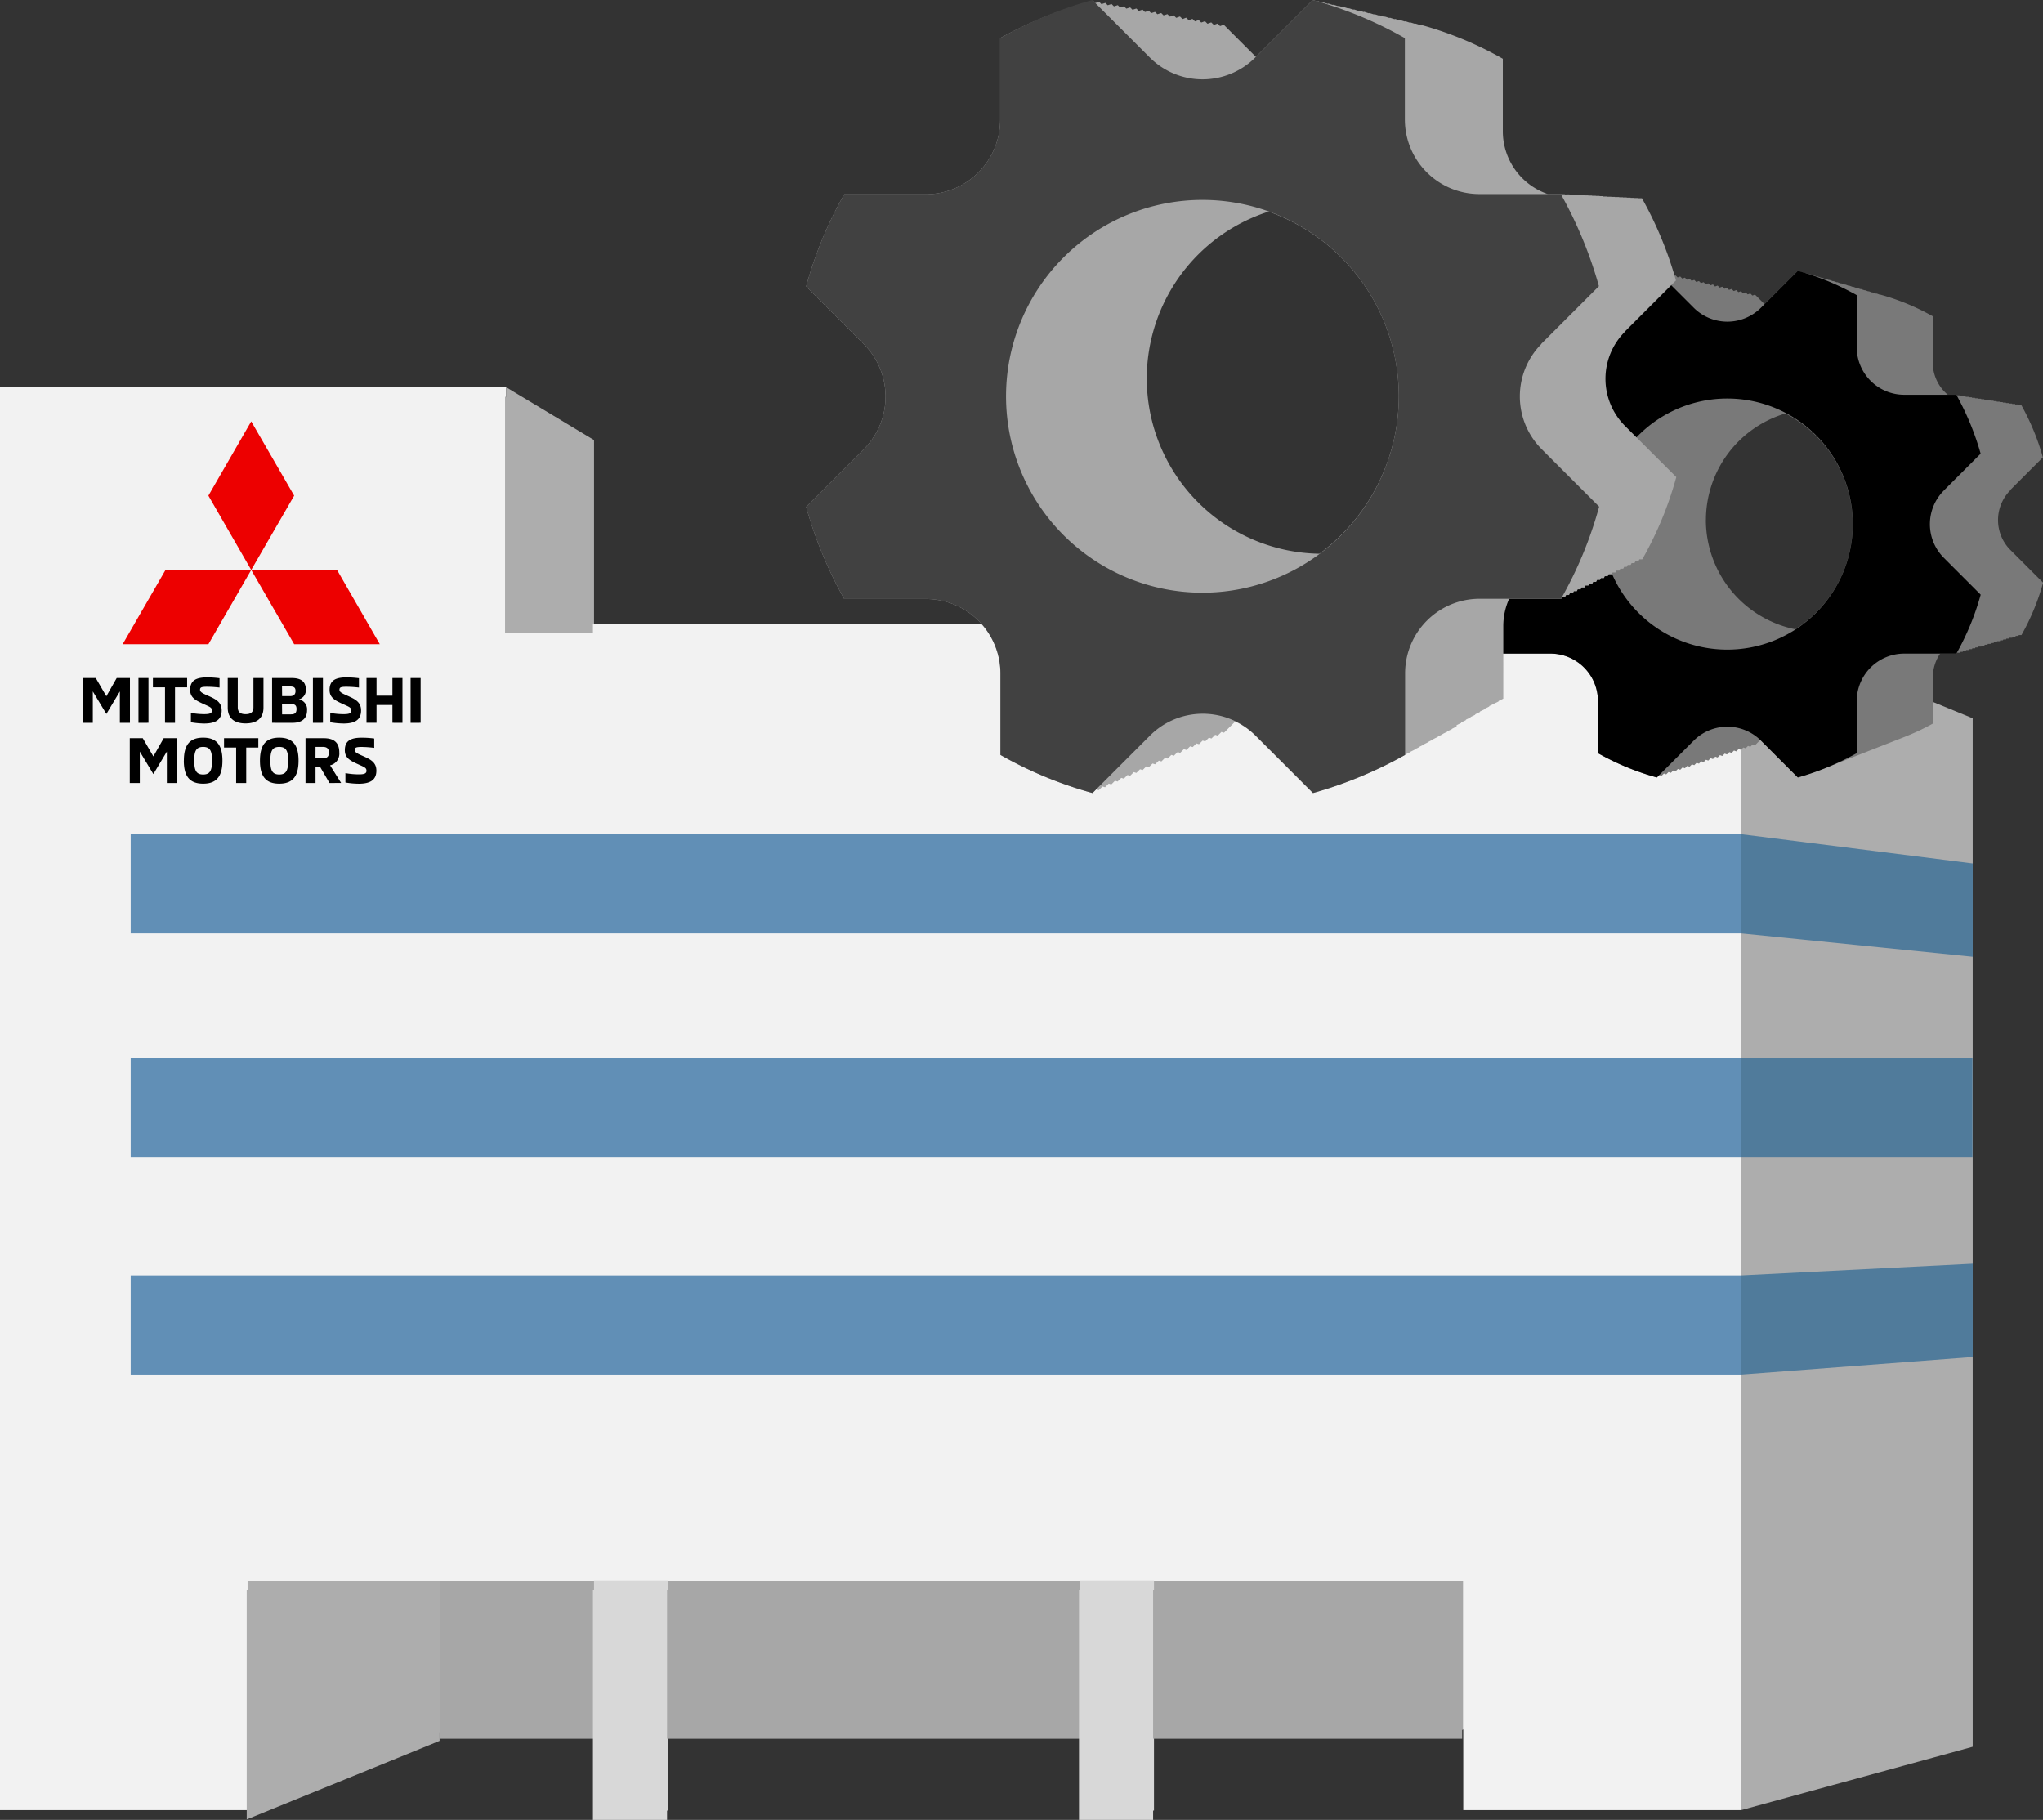
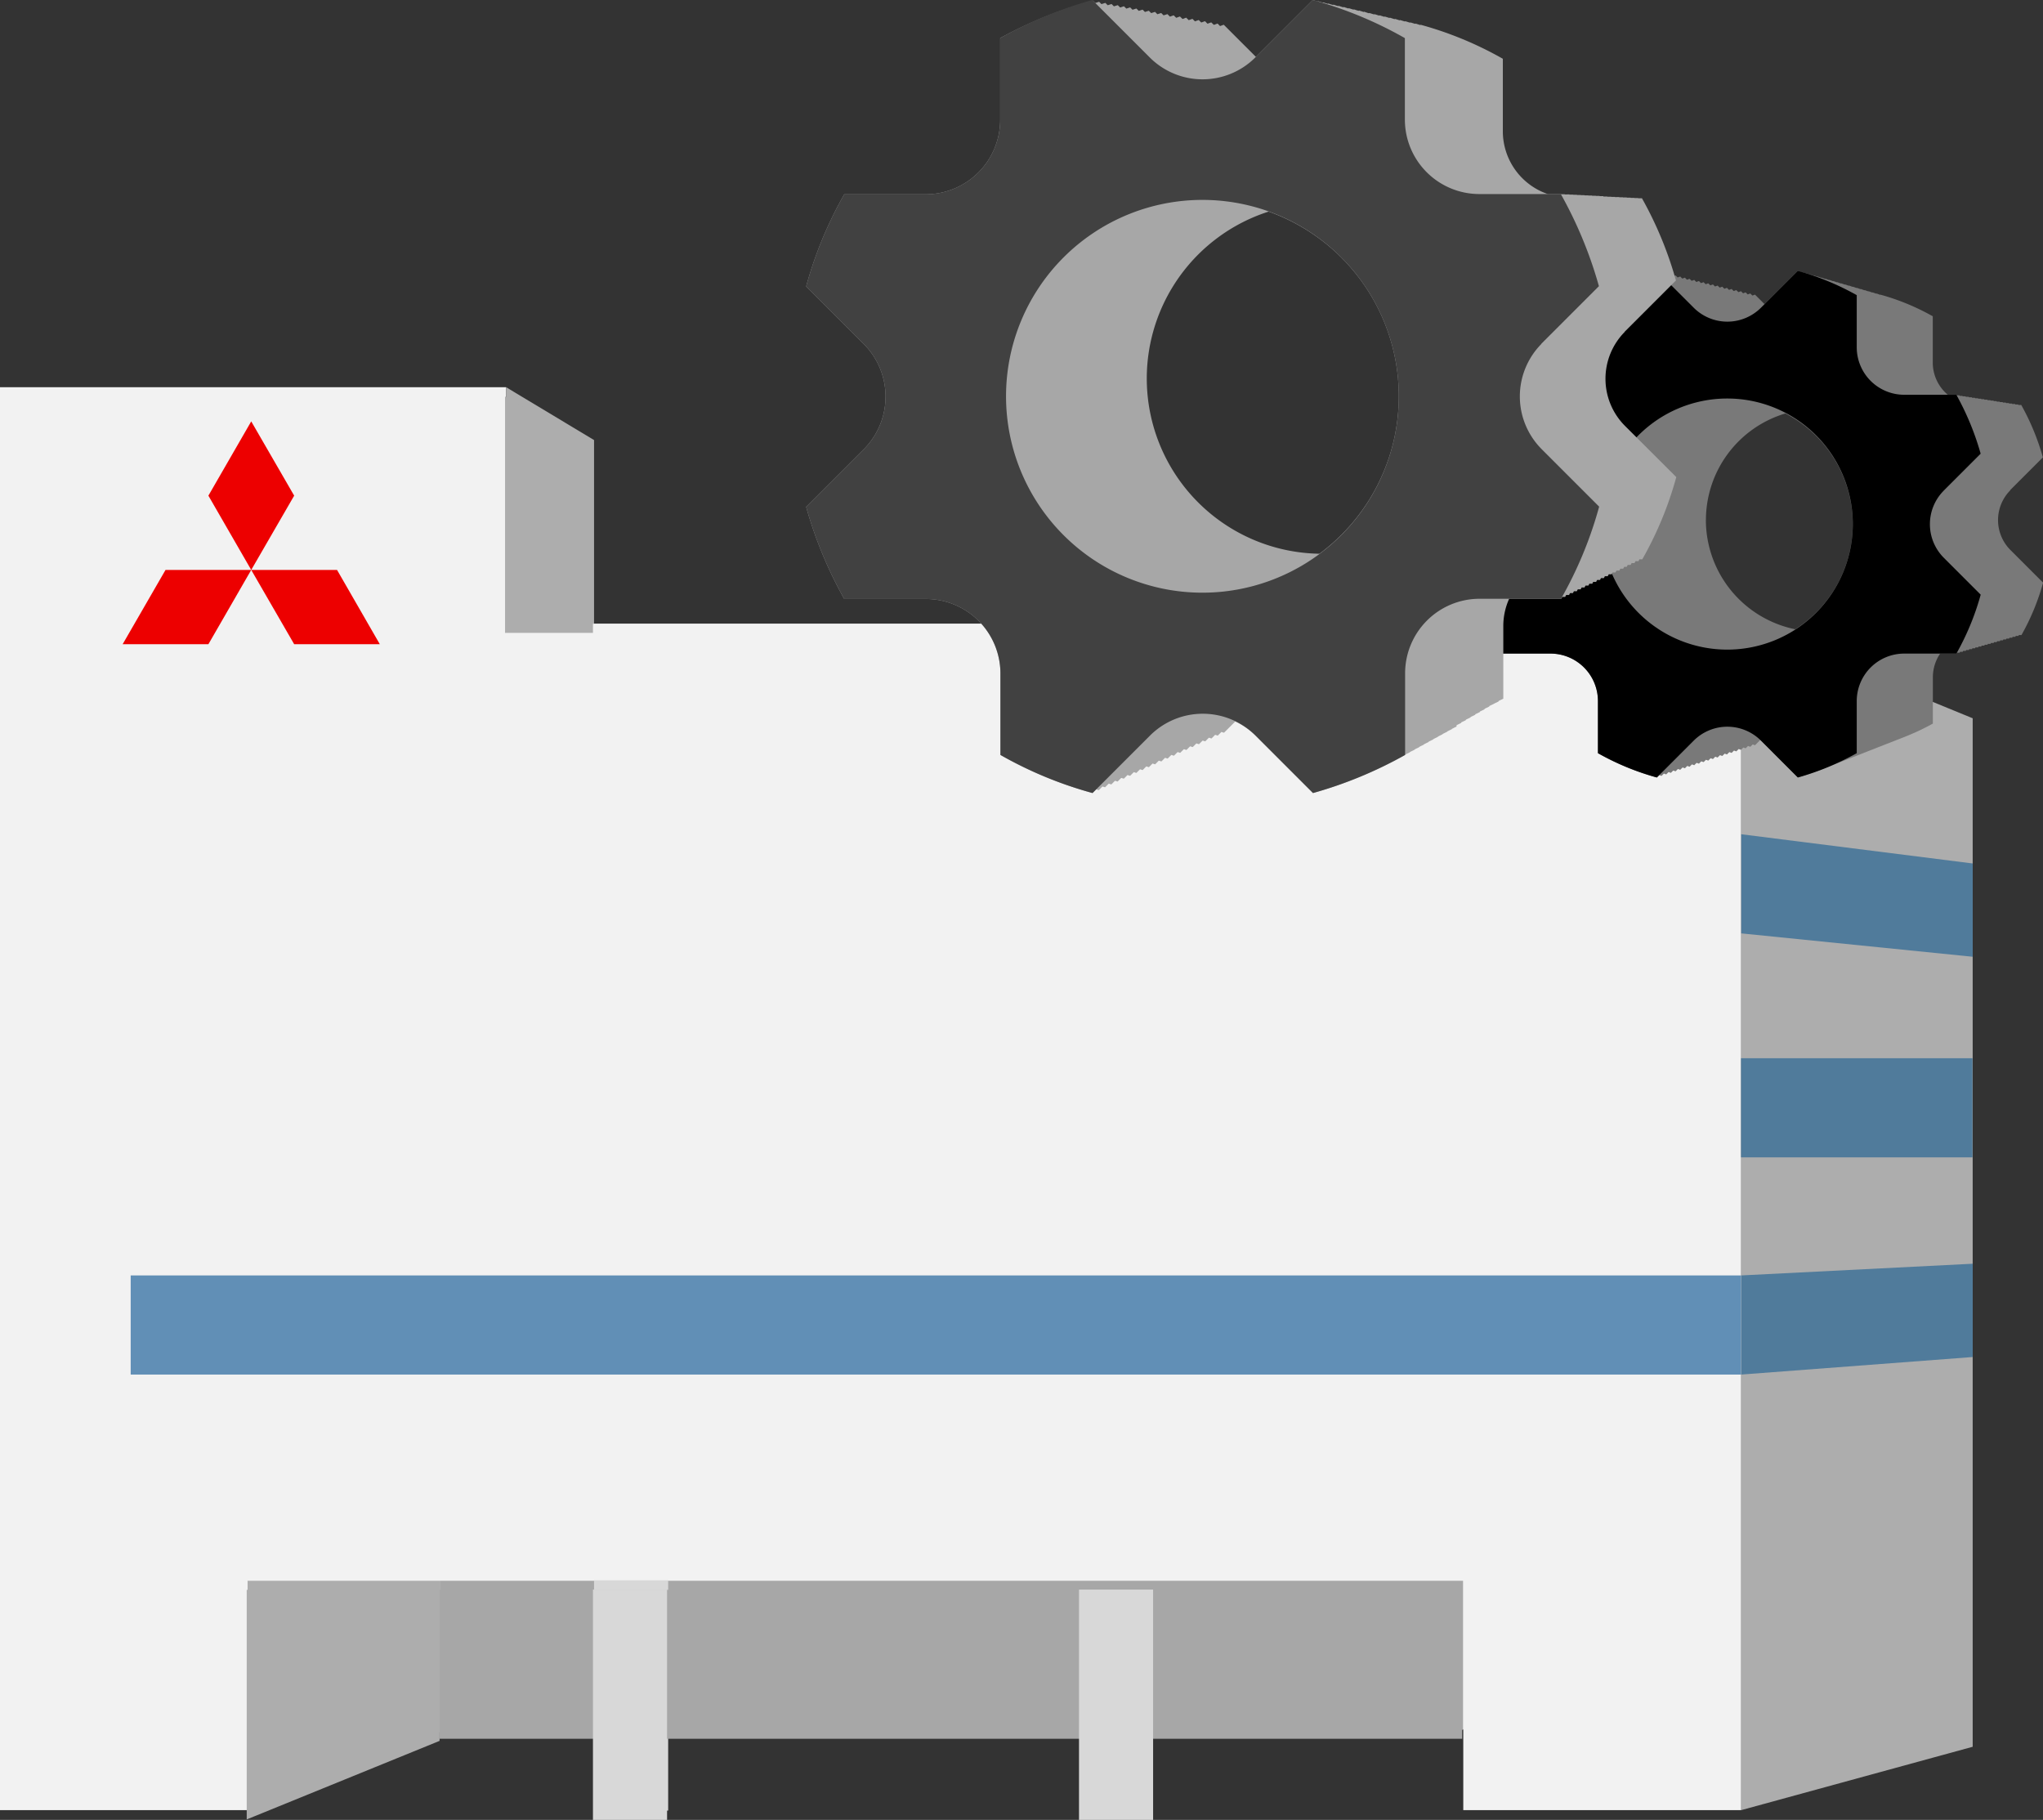
<svg xmlns="http://www.w3.org/2000/svg" width="87.387" height="77.84" viewBox="0 0 87.387 77.84">
  <rect x="0" y="0" width="87.387" height="77.84" fill="#333333" stroke="none" />
  <g id="グループ_137894" data-name="グループ 137894" transform="translate(-150 -74.21)">
    <g id="グループ_145171" data-name="グループ 145171" transform="translate(-57.6 -144.518)">
      <g id="グループ_136490" data-name="グループ 136490">
        <rect id="長方形_154923-3" data-name="長方形 154923-3" width="21.65" height="13.94" transform="translate(207.6 235.29)" fill="#f2f2f2" />
        <path id="長方形_154924-3" data-name="長方形 154924-3" d="M207.6,245.4h74.48v50.75H270.19V292.7H226.44l-8.25,3.45H207.6Z" fill="#f2f2f2" />
-         <path id="パス_161251-3" data-name="パス 161251-3" d="M282.08,296.15l9.9-2.71V249.45l-9.9-4.06v50.75Z" fill="#adadad" />
+         <path id="パス_161251-3" data-name="パス 161251-3" d="M282.08,296.15l9.9-2.71V249.45l-9.9-4.06v50.75" fill="#adadad" />
        <path id="長方形_154926-3" data-name="長方形 154926-3" d="M291.98,255.66l-9.9-1.25v4.24l9.9,1Z" fill="#507b9b" />
        <rect id="長方形_154927-3" data-name="長方形 154927-3" width="9.9" height="4.24" transform="translate(291.97 268.23) rotate(180)" fill="#507b9b" />
-         <rect id="長方形_154926-3-2" data-name="長方形 154926-3" width="68.88" height="4.24" transform="translate(213.19 254.41)" fill="#618fb6" />
-         <rect id="長方形_154927-3-2" data-name="長方形 154927-3" width="68.88" height="4.24" transform="translate(213.19 263.99)" fill="#618fb6" />
        <path id="長方形_154927-3-3" data-name="長方形 154927-3" d="M291.98,272.78l-9.9.5v4.24l9.9-.75Z" fill="#507b9b" />
        <rect id="長方形_154927-3-4" data-name="長方形 154927-3" width="68.88" height="4.24" transform="translate(213.19 273.28)" fill="#618fb6" />
        <g id="logo" transform="translate(16513.141 14369.751)">
-           <path id="パス_201556" data-name="パス 201556" d="M7.579,3.561c0-.685.262-.984.825-.984s.825.3.825.984-.262.984-.825.984S7.579,4.246,7.579,3.561Zm.445,0c0,.394.068.593.38.593s.38-.2.38-.593-.067-.588-.38-.588S8.024,3.17,8.024,3.561Zm-3.7,0c0-.685.262-.984.825-.984s.825.3.825.984-.262.984-.825.984S4.322,4.246,4.322,3.561Zm.445,0c0,.394.068.593.38.593s.38-.2.38-.593-.068-.588-.38-.588S4.767,3.17,4.767,3.561Zm6.465.933v-.4a3.155,3.155,0,0,0,.569.054c.221,0,.332-.03.332-.151,0-.14-.094-.159-.4-.3s-.526-.259-.526-.582c0-.4.243-.537.723-.537a4.148,4.148,0,0,1,.534.035v.4a4.83,4.83,0,0,0-.523-.038c-.259,0-.31.027-.31.132s.14.162.351.256c.315.143.574.262.574.626,0,.38-.237.558-.75.558A3.446,3.446,0,0,1,11.231,4.494Zm-.68.024-.4-.685H9.956v.685H9.527V2.6H10.3c.41,0,.672.154.672.615a.511.511,0,0,1-.394.547l.472.752Zm-.6-1.057h.321c.194,0,.253-.1.253-.243s-.059-.245-.253-.245H9.956ZM6.56,4.518V3H6.042V2.6H7.509V3H6.991V4.518Zm-2.964,0V3.173l-.577.963-.58-.963V4.518H2.01V2.6h.556l.453.779L3.461,2.6h.566V4.518Zm6.989-2.6v-.4a3.155,3.155,0,0,0,.569.054c.221,0,.332-.03.332-.151,0-.14-.094-.159-.4-.3S10.556.86,10.556.537c0-.4.243-.537.723-.537a4.147,4.147,0,0,1,.534.035v.4A4.86,4.86,0,0,0,11.289.4c-.259,0-.31.027-.31.132s.141.162.351.256c.315.143.574.262.574.626,0,.38-.237.558-.75.558A3.448,3.448,0,0,1,10.585,1.917ZM6.2,1.294V.027h.429V1.278c0,.218.13.294.334.294S7.3,1.5,7.3,1.278V.027h.429V1.294c0,.464-.3.674-.766.674S6.2,1.758,6.2,1.294Zm-1.575.623v-.4a3.155,3.155,0,0,0,.569.054c.221,0,.332-.03.332-.151,0-.14-.095-.159-.4-.3S4.593.86,4.593.537c0-.4.243-.537.723-.537a4.15,4.15,0,0,1,.534.035v.4A4.862,4.862,0,0,0,5.326.4c-.259,0-.31.027-.31.132s.14.162.351.256c.316.143.574.262.574.626,0,.38-.237.558-.75.558A3.448,3.448,0,0,1,4.622,1.917Zm-1.108.024V.426H3v-.4H4.463v.4H3.945V1.942Zm9.728,0v-.76h-.68v.76h-.429V.027h.429V.782h.68V.027h.429V1.942Zm-5.148,0V.027h.836c.391,0,.607.143.607.493a.4.4,0,0,1-.3.421.431.431,0,0,1,.353.467c0,.334-.2.534-.626.534Zm.429-.361H8.9c.173,0,.243-.062.243-.229,0-.148-.065-.21-.224-.21H8.522Zm0-.779h.345C9.04.8,9.1.709,9.1.582c0-.154-.076-.194-.235-.194H8.522ZM1.586,1.942V.6l-.577.963L.429.6V1.942H0V.027H.555l.453.779L1.451.027h.566V1.942Zm12.436,0V.027h.429V1.941Zm-4.178,0V.027h.429V1.941Zm-7.462,0V.027H2.81V1.941Z" transform="translate(-16302 -14122.049)" />
          <path id="合体_827" data-name="合体 827" d="M7.337,9.531,5.5,6.354H9.171L11,9.531ZM0,9.531,1.834,6.354H5.5L3.668,9.531ZM3.668,3.177,5.5,0,7.337,3.177,5.5,6.354Z" transform="translate(-16300.295 -14133)" fill="#ed0000" stroke="rgba(0,0,0,0)" stroke-miterlimit="10" stroke-width="1" />
        </g>
      </g>
      <path id="パス_163337" data-name="パス 163337" d="M229.25,235.29l3.76,2.26v7.85h-3.76Z" fill="#adadad" />
      <rect id="長方形_155304" data-name="長方形 155304" width="43.74" height="6.37" transform="translate(226.44 286.34)" fill="#a7a7a7" />
      <path id="パス_163338" data-name="パス 163338" d="M218.19,296.15l8.25-3.35v-6.46h-8.25Z" fill="#adadad" />
      <rect id="長方形_154927-3-5" data-name="長方形 154927-3" width="3.17" height="9.85" transform="translate(233.01 286.32)" fill="#d8d8d8" />
-       <rect id="長方形_154927-3-6" data-name="長方形 154927-3" width="3.17" height="9.85" transform="translate(253.79 286.32)" fill="#d8d8d8" />
    </g>
    <path id="パス_163350" data-name="パス 163350" d="M479.25,238.56l3.76,2.25v7.86h-3.76Z" transform="translate(-307.647 -147.39)" fill="#adadad" />
    <rect id="長方形_155306" data-name="長方形 155306" width="43.74" height="6.37" transform="translate(168.802 142.21)" fill="#a7a7a7" />
    <path id="パス_163351" data-name="パス 163351" d="M468.2,299.42l8.25-3.36V289.6H468.2Z" transform="translate(-307.647 -147.39)" fill="#adadad" />
    <rect id="長方形_154927-3-7" data-name="長方形 154927-3" width="3.17" height="9.85" transform="translate(175.363 142.2)" fill="#d8d8d8" />
    <rect id="長方形_154927-3-8" data-name="長方形 154927-3" width="3.17" height="9.85" transform="translate(196.153 142.2)" fill="#d8d8d8" />
    <g id="グループ_137689" data-name="グループ 137689" transform="translate(184.482 74.21)">
      <g id="グループ_137730" data-name="グループ 137730">
        <path id="パス_164122" data-name="パス 164122" d="M51.5,20.963l1.4-1.4a10.22,10.22,0,0,0-.925-2.241h-.122l-.01-.021h-.123l-.009-.021h-.123l-.009-.02h-.124l-.009-.021h-.123a.187.187,0,0,0-.01-.02h-.123l-.01-.021h-.121c-.005-.007-.007-.014-.011-.02H50.93l-.011-.021H50.8l-.011-.021h-.121a.128.128,0,0,1-.011-.02h-.122l-.011-.021H50.4l-.01-.02h-.123l-.01-.021h-.122l-.01-.02H50l-.009-.021H49.87l-.009-.021h-.124l-.009-.02H49.6l-.01-.021h-.123l-.009-.02H49.34l-.01-.021h-.122l-.009-.021h-.361a1.794,1.794,0,0,1-.648-1.373V13.528a9.89,9.89,0,0,0-2.24-.925l-.008.007c-.053-.016-.106-.041-.161-.056l-.007.007c-.055-.016-.106-.04-.161-.055l-.007.007c-.055-.016-.106-.041-.161-.056l-.007.007c-.055-.016-.107-.04-.161-.055l-.006.007c-.056-.016-.108-.04-.163-.056l-.007.007c-.053-.016-.106-.04-.161-.055l-.007.007c-.053-.016-.106-.04-.161-.056l-.007.007c-.055-.016-.1-.04-.161-.055l-.007.007c-.055-.016-.107-.04-.16-.056l-.007.007c-.055-.016-.108-.04-.163-.055l-.006.007c-.055-.016-.107-.04-.162-.056l-.007.007c-.054-.016-.106-.04-.161-.055l-.007.007c-.054-.016-.1-.04-.16-.056l-.007.007c-.056-.016-.107-.04-.162-.055l-.006.007c-.055-.016-.108-.04-.162-.056l-.007.007c-.055-.016-.107-.04-.162-.055l-.006.007c-.055-.016-.106-.04-.162-.056l-.007.007c-.054-.016-.1-.04-.16-.055l-.007.007c-.055-.016-.107-.04-.161-.056l-.008.007c-.055-.016-.106-.04-.161-.055l-.007.007c-.055-.016-.107-.04-.161-.056l-1.425,1.425-.407-.406c-.037.011-.073.028-.113.039l-.087-.088c-.038.011-.073.028-.113.039l-.086-.087c-.039.011-.075.028-.112.039l-.089-.088c-.038.011-.074.028-.111.039l-.089-.087c-.037.011-.074.028-.112.039l-.088-.088c-.037.011-.073.028-.112.039l-.088-.087c-.038.011-.073.028-.112.039l-.087-.088c-.039.011-.075.028-.112.039l-.088-.087c-.039.011-.075.028-.112.039l-.088-.088c-.038.011-.075.028-.113.039l-.087-.087c-.038.011-.074.028-.113.039l-.086-.088c-.039.011-.075.028-.114.039l-.086-.087c-.039.011-.076.028-.113.039l-.088-.088c-.037.011-.074.028-.112.039l-.088-.087c-.037.011-.073.028-.113.039l-.087-.088c-.038.011-.073.028-.112.039l-.087-.087c-.039.011-.075.028-.113.039l-.087-.088c-.039.011-.075.028-.112.039l-.089-.087c-.037.011-.074.028-.112.039l-.088-.088c-.037.011-.073.028-.112.039l-.088-.087c-.038.011-.073.028-.112.039l-.086-.088a11.637,11.637,0,0,0-2.521,1.04v2.23a2.031,2.031,0,0,1-2.031,2.03h-2.23a11.171,11.171,0,0,0-1.038,2.52l1.579,1.58a2.034,2.034,0,0,1,0,2.87l-1.579,1.58a11.544,11.544,0,0,0,1.038,2.52h2.23a2.032,2.032,0,0,1,2.031,2.03v2.23a11.083,11.083,0,0,0,2.521,1.04l.1-.1c.034.009.066.024.1.034l.1-.1c.034.01.065.025.1.034l.1-.1c.034.01.065.025.1.035l.1-.1c.034.009.066.024.1.034l.1-.1c.034.01.067.025.1.034l.1-.1c.034.01.066.025.1.035l.1-.1c.034.009.065.025.1.034l.1-.1c.034.01.065.025.1.034l.1-.1c.034.01.066.025.1.035l.1-.1c.034.01.067.025.1.034l.1-.1c.034.01.067.025.1.034l.1-.1c.034.009.065.024.1.034l.1-.1c.032.01.064.025.1.034l.1-.1c.034.01.067.025.1.035l.1-.1c.034.009.067.025.1.034l.1-.1c.035.01.066.025.1.034l.1-.1c.034.01.065.025.1.035l.1-.1c.034.009.066.025.1.034l.1-.1c.034.01.067.025.1.034l.1-.1c.034.01.067.025.1.035l.1-.1c.035.01.066.025.1.034l.225-.224a.341.341,0,0,0,.028.022l1.579,1.58a11.48,11.48,0,0,0,1.346-.472c.053-.021.107-.041.16-.063s.109-.041.162-.064.108-.04.161-.063l.163-.063c.052-.022.106-.041.16-.063l.161-.063.163-.064c.052-.022.107-.041.161-.063s.107-.041.16-.063.108-.041.162-.064.108-.041.161-.063l.162-.063c.053-.022.107-.041.161-.064s.107-.04.161-.063.109-.041.161-.063.109-.041.162-.063.108-.041.162-.064l.161-.063c.054-.022.108-.041.161-.063s.109-.041.162-.064a10.313,10.313,0,0,0,1.2-.565V28.968a1.809,1.809,0,0,1,.312-1.014h.7a.3.3,0,0,1,.017-.037h.114c.008-.013.012-.026.018-.038h.115c.006-.012.011-.026.018-.038H49.6c.008-.012.011-.025.018-.037h.115c.006-.013.011-.026.018-.038h.115c.007-.012.01-.026.017-.038h.115c.007-.012.012-.025.018-.038h.114c.007-.012.011-.025.019-.037h.113l.019-.038h.114c.007-.012.011-.026.019-.038h.113l.02-.037h.113c.006-.013.012-.026.019-.038h.113c.007-.012.012-.026.019-.038h.113c.007-.012.012-.025.019-.038h.114c.007-.012.012-.025.018-.037h.114c.007-.013.012-.026.019-.038h.114c.008-.012.011-.026.018-.038h.115c.006-.012.011-.025.018-.038h.115c.007-.012.01-.025.017-.037h.115c.007-.012.012-.026.018-.038h.114c.007-.012.011-.025.019-.038h.113a9.879,9.879,0,0,0,.925-2.241l-1.4-1.4a1.809,1.809,0,0,1,0-2.553M38.487,22.235a4.761,4.761,0,0,1,3.4-4.551,5.337,5.337,0,0,1,.423,9.231,4.777,4.777,0,0,1-3.825-4.68" fill="#797979" fill-rule="evenodd" />
        <path id="パス_164123" data-name="パス 164123" d="M48.658,20.985l1.58-1.58a11.65,11.65,0,0,0-1.04-2.52h-2.23a2.031,2.031,0,0,1-2.03-2.03v-2.23a11.158,11.158,0,0,0-2.52-1.04l-1.58,1.58a2.034,2.034,0,0,1-2.87,0l-1.58-1.58a11.65,11.65,0,0,0-2.52,1.04v2.23a2.031,2.031,0,0,1-2.03,2.03h-2.23a11.158,11.158,0,0,0-1.04,2.52l1.58,1.58a2.034,2.034,0,0,1,0,2.87l-1.58,1.58a11.65,11.65,0,0,0,1.04,2.52h2.23a2.031,2.031,0,0,1,2.03,2.03v2.23a11.159,11.159,0,0,0,2.52,1.04l1.58-1.58a2.034,2.034,0,0,1,2.87,0l1.58,1.58a11.65,11.65,0,0,0,2.52-1.04v-2.23a2.031,2.031,0,0,1,2.03-2.03H49.2a11.159,11.159,0,0,0,1.04-2.52l-1.58-1.58a2.034,2.034,0,0,1,0-2.87m-9.26,6.8a5.37,5.37,0,1,1,5.37-5.37,5.37,5.37,0,0,1-5.37,5.37" fill-rule="evenodd" />
        <path id="パス_164124" data-name="パス 164124" d="M37.219,20.405l-2.205-2.2a2.851,2.851,0,0,1,0-4.009h-.009l2.2-2.2a15.989,15.989,0,0,0-1.455-3.517h-.161l0-.008h-.162l0-.008h-.161l0-.009H35.1l0-.008h-.161l0-.008h-.162l0-.008H34.6l0-.008h-.162l0-.008H34.27l0-.008H34.1L34.1,8.388h-.161l0-.008h-.161l0-.008h-.162l0-.008h-.161l0-.008h-.162l0-.008h-.161l0-.008h-.162l0-.008h-.161l0-.008h-.162l0-.008H32.45l0-.008h-.162l0-.008h-.564A2.839,2.839,0,0,1,29.8,5.63V2.514a15.212,15.212,0,0,0-3.517-1.455l-.013.013c-.069-.02-.137-.045-.207-.064l-.013.013c-.069-.02-.137-.044-.206-.063l-.013.013c-.07-.02-.137-.045-.207-.064L25.611.92C25.542.9,25.474.876,25.4.857L25.391.87c-.069-.02-.137-.044-.206-.063L25.172.82C25.1.8,25.035.775,24.965.756l-.013.013c-.069-.02-.137-.044-.207-.063l-.013.013c-.069-.02-.137-.045-.206-.064l-.013.013c-.07-.02-.137-.044-.207-.063l-.013.013c-.069-.02-.137-.044-.207-.063l-.013.013C24,.548,23.936.523,23.867.5l-.013.013c-.07-.02-.137-.044-.207-.063l-.013.013C23.565.447,23.5.422,23.428.4l-.014.013c-.069-.02-.137-.044-.206-.063l-.013.013c-.069-.02-.137-.045-.207-.064l-.013.014c-.069-.02-.137-.045-.206-.064l-.014.013c-.069-.02-.137-.044-.206-.063l-.013.013C22.467.195,22.4.17,22.329.151l-.013.013C22.247.144,22.179.12,22.11.1L22.1.114c-.07-.02-.137-.045-.207-.064l-.013.013C21.808.044,21.74.019,21.67,0L19.238,2.432,17.864,1.059c-.055.015-.107.04-.161.056L17.6,1.008c-.055.016-.106.04-.161.056L17.329.958c-.055.015-.107.04-.162.056L17.061.907c-.055.016-.107.04-.162.056L16.793.857c-.055.015-.107.04-.162.056L16.525.807c-.055.015-.107.039-.161.055L16.257.756C16.2.772,16.151.8,16.1.812L15.99.706c-.055.015-.107.04-.162.056L15.722.655c-.055.016-.107.04-.162.056L15.454.605c-.056.016-.11.036-.166.052l-.1-.1c-.056.015-.11.035-.165.051l-.1-.1c-.055.016-.11.036-.165.052l-.1-.1c-.056.015-.11.035-.166.052l-.1-.1c-.056.016-.11.036-.166.052l-.1-.1c-.056.015-.11.036-.166.052l-.1-.1c-.056.016-.11.036-.165.052l-.1-.1c-.055.016-.11.036-.165.052l-.1-.1c-.056.015-.11.035-.166.051l-.1-.1c-.056.016-.11.036-.166.052l-.1-.1c-.056.015-.11.035-.166.052l-.1-.1c-.056.016-.11.036-.165.052l-.1-.1A17.964,17.964,0,0,0,8.3,1.63v3.5A3.187,3.187,0,0,1,5.12,8.31H1.63A17.09,17.09,0,0,0,0,12.25l2.47,2.47a3.184,3.184,0,0,1,0,4.49L0,21.68a18.013,18.013,0,0,0,1.63,3.94h3.5A3.187,3.187,0,0,1,8.31,28.8v3.49a17.046,17.046,0,0,0,3.94,1.63l.157-.157c.037.011.074.024.111.034l.157-.157c.037.011.074.024.111.034l.157-.157.111.035.156-.157c.038.01.074.024.111.034l.157-.157c.037.01.074.024.111.034l.157-.157c.037.011.074.024.111.034l.157-.157c.037.011.073.024.111.034l.156-.156c.038.01.074.023.111.034l.157-.157c.037.01.074.024.111.034l.157-.157c.037.01.073.024.111.034l.157-.157c.037.011.073.024.111.034l.156-.157c.038.011.074.024.111.034l.157-.156c.037.01.074.023.111.034l.157-.157c.037.01.074.024.111.034l.157-.157c.037.01.073.024.111.034l.157-.157c.037.011.073.024.11.034l.157-.157c.038.011.074.024.111.034l.157-.156c.037.01.074.023.111.034l.157-.157c.037.01.073.024.111.034l.156-.157c.038.01.074.024.111.034l.157-.157c.037.011.074.024.111.034l.481-.481a3.166,3.166,0,0,1,.856.59l2.47,2.47a17.944,17.944,0,0,0,3.94-1.63v-.01c.066-.036.134-.068.2-.1v-.01c.066-.036.134-.067.2-.1v-.01c.066-.036.134-.068.2-.1v-.011c.066-.036.134-.067.2-.1v-.01c.066-.036.134-.068.2-.1v-.011c.066-.036.134-.067.2-.1v-.01c.066-.036.134-.068.2-.1v-.011c.066-.035.134-.067.2-.1v-.01c.066-.036.134-.068.2-.1v-.011c.066-.035.134-.067.2-.1v-.01c.066-.036.134-.068.2-.1V31.02c.066-.035.134-.067.2-.1V30.9c.065-.036.135-.061.2-.1v-.018c.065-.035.135-.06.2-.1V30.67c.065-.036.135-.061.2-.1v-.018c.065-.035.134-.06.2-.1v-.017c.065-.036.135-.061.2-.1v-.018c.066-.035.135-.06.2-.1v-.017c.065-.036.135-.061.2-.1V30.1c.066-.035.135-.06.2-.1v-.018c.065-.035.135-.061.2-.1V26.761a2.834,2.834,0,0,1,.251-1.151h2.23c.015-.026.028-.054.043-.08h.123c.015-.027.027-.054.042-.081h.123c.015-.026.028-.054.043-.08h.123c.015-.027.027-.054.042-.08h.123c.015-.027.028-.054.042-.081h.123c.015-.026.028-.054.043-.08h.123c.015-.027.027-.054.042-.081h.123c.015-.026.028-.054.043-.08h.123c.015-.026.027-.054.042-.08h.123c.015-.027.028-.054.043-.081h.123c.015-.026.027-.054.042-.08h.123c.015-.026.028-.054.042-.08h.123c.015-.027.028-.054.043-.081h.123c.015-.026.027-.054.042-.08h.123c.015-.026.028-.054.043-.08h.123c.015-.027.027-.054.042-.081h.123c.015-.026.028-.054.042-.08H35.1c.015-.027.028-.054.043-.081h.123c.015-.026.028-.053.042-.08h.123c.015-.026.028-.054.043-.08H35.6c.015-.027.027-.054.042-.081h.123a15.23,15.23,0,0,0,1.455-3.517M14.57,16.191A7.5,7.5,0,0,1,19.782,9.05a8.384,8.384,0,0,1,2.174,14.634,7.5,7.5,0,0,1-7.386-7.493" fill="#a7a7a7" fill-rule="evenodd" />
        <path id="パス_164125" data-name="パス 164125" d="M31.44,14.71l2.47-2.47A17.964,17.964,0,0,0,32.28,8.3H28.79a3.188,3.188,0,0,1-3.18-3.18V1.63A17.046,17.046,0,0,0,21.67,0L19.2,2.47a3.193,3.193,0,0,1-4.49,0L12.24,0A17.964,17.964,0,0,0,8.3,1.63v3.5A3.188,3.188,0,0,1,5.12,8.31H1.63A17.046,17.046,0,0,0,0,12.25l2.47,2.47a3.184,3.184,0,0,1,0,4.49L0,21.68a17.964,17.964,0,0,0,1.63,3.94h3.5A3.188,3.188,0,0,1,8.31,28.8v3.49a17.046,17.046,0,0,0,3.94,1.63l2.47-2.47a3.193,3.193,0,0,1,4.49,0l2.47,2.47a17.964,17.964,0,0,0,3.94-1.63v-3.5a3.188,3.188,0,0,1,3.18-3.18h3.49a17.046,17.046,0,0,0,1.63-3.94L31.45,19.2a3.193,3.193,0,0,1,0-4.49ZM16.95,25.35a8.4,8.4,0,1,1,8.4-8.4A8.4,8.4,0,0,1,16.95,25.35Z" fill="#414141" fill-rule="evenodd" />
      </g>
    </g>
  </g>
</svg>